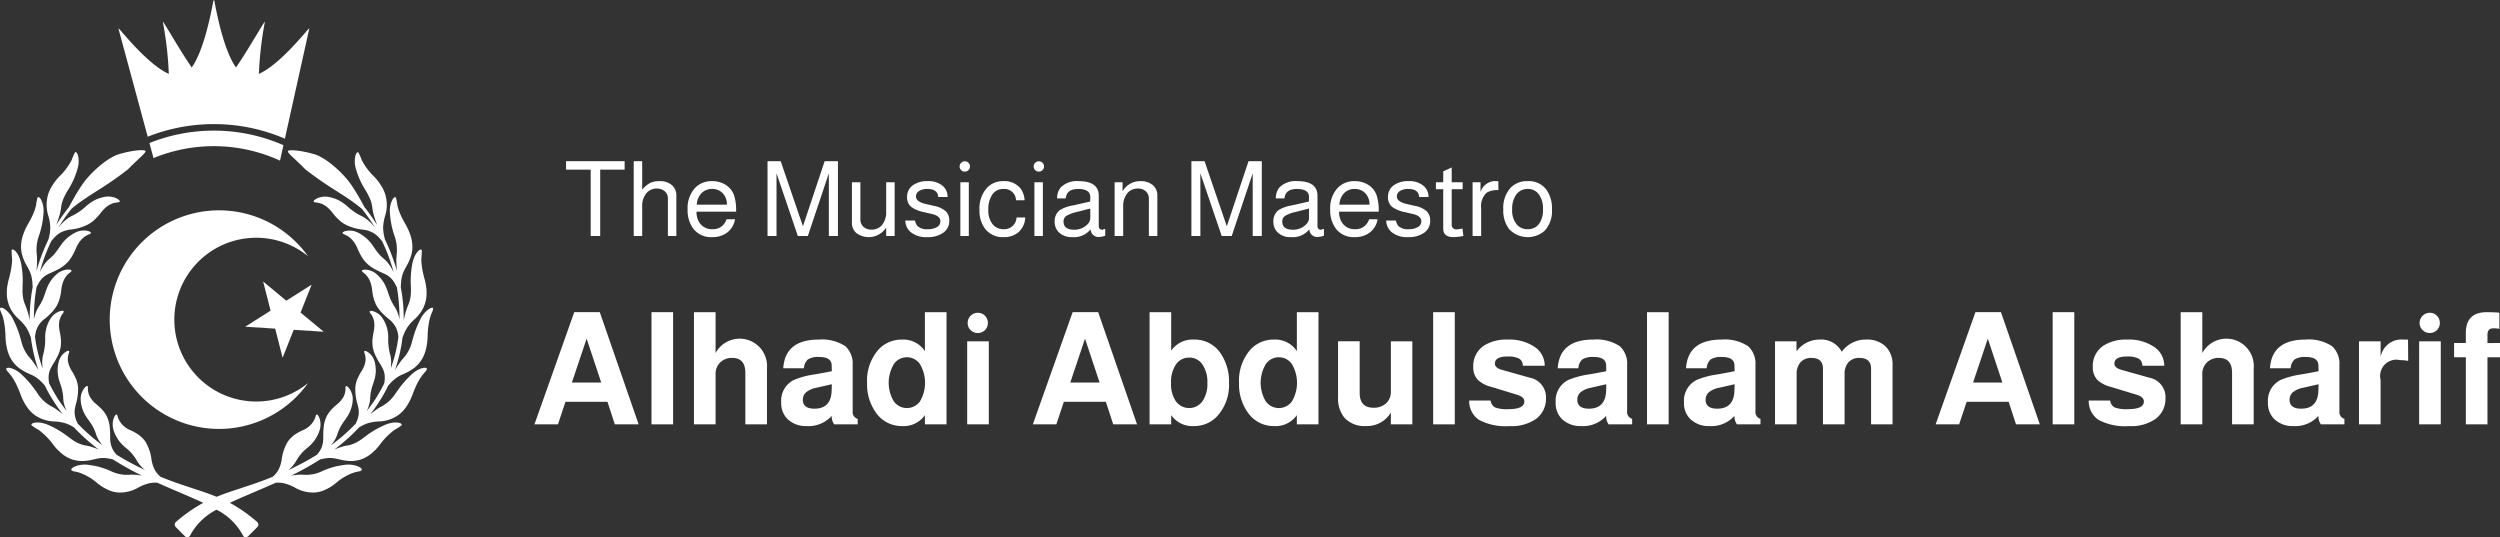
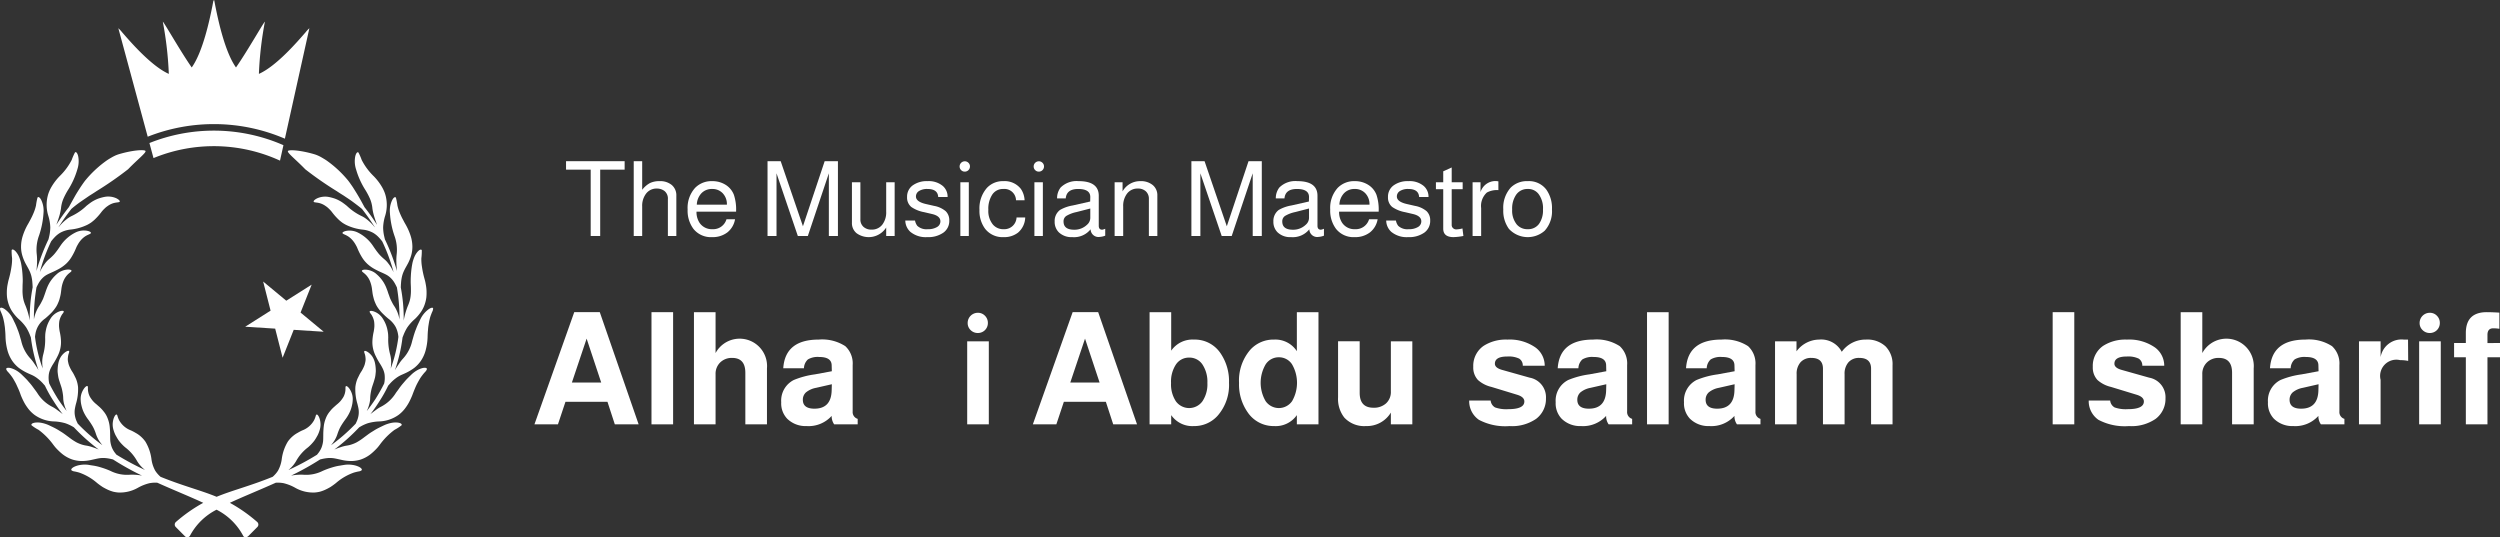
<svg xmlns="http://www.w3.org/2000/svg" viewBox="0 0 382.942 82.293">
  <rect x="0" y="0" width="382.942" height="82.293" fill="#333333" stroke="none" />
  <defs>
    <style>.cls-1{isolation:isolate;}.cls-2{fill:#fff;}</style>
  </defs>
  <g id="Layer_2" data-name="Layer 2">
    <g id="Group_1" data-name="Group 1">
      <g id="_الموسيقار_المايسترو" data-name=" الموسيقار المايسترو" class="cls-1">
        <g class="cls-1">
          <path class="cls-2" d="M91.936,25.986V36.147H90.48V25.986H86.704v-1.296H95.68v1.296Z" />
          <path class="cls-2" d="M97.072,24.691h1.296v4.384a3.731,3.731,0,0,1,1.184-1.031,3.275,3.275,0,0,1,1.472-.297,2.773,2.773,0,0,1,1.888.601,2.062,2.062,0,0,1,.688,1.64v6.16h-1.296V30.515a1.486,1.486,0,0,0-.528-1.265,1.908,1.908,0,0,0-1.168-.367,1.993,1.993,0,0,0-1.624.752,3.058,3.058,0,0,0-.616,2v4.512H97.072Z" />
          <path class="cls-2" d="M112.752,32.419h-6.064a2.988,2.988,0,0,0,.448,1.68,2.255,2.255,0,0,0,1.984,1.008,2.125,2.125,0,0,0,2.16-1.52h1.312a3.249,3.249,0,0,1-1.184,2.016,3.7,3.7,0,0,1-2.336.72,3.408,3.408,0,0,1-2.864-1.279,4.659,4.659,0,0,1-.88-2.961,4.55,4.55,0,0,1,1.152-3.312,3.501,3.501,0,0,1,2.608-1.024,3.775,3.775,0,0,1,2.056.561,3.123,3.123,0,0,1,1.272,1.536,7.147,7.147,0,0,1,.336,2.527Zm-1.408-1.072a2.416,2.416,0,0,0-.632-1.736,2.143,2.143,0,0,0-1.624-.664,2.186,2.186,0,0,0-1.64.648,2.69,2.69,0,0,0-.712,1.752Z" />
          <path class="cls-2" d="M123.744,36.147h-1.536L118.944,26.547v9.6h-1.376V24.691h2.016l3.408,9.968L126.32,24.691h2.032V36.147h-1.392V26.547Z" />
          <path class="cls-2" d="M137.04,36.147h-1.296v-1.296a3.174,3.174,0,0,1-4.536.872,1.997,1.997,0,0,1-.712-1.608V27.923h1.296v5.664a1.498,1.498,0,0,0,.464,1.151,1.758,1.758,0,0,0,1.248.433,2,2,0,0,0,1.632-.744,3.079,3.079,0,0,0,.608-2.008V27.923h1.296Z" />
          <path class="cls-2" d="M145.151,30.179h-1.44q-.064-1.232-1.647-1.232a2.31,2.31,0,0,0-1.288.312.96.96,0,0,0-.473.84q0,.8,1.521,1.151l1.264.288a3.79,3.79,0,0,1,1.776.816,1.915,1.915,0,0,1,.544,1.44,2.182,2.182,0,0,1-.912,1.848,4.035,4.035,0,0,1-2.464.68,3.709,3.709,0,0,1-2.576-.8,2.37,2.37,0,0,1-.784-1.744h1.488a1.88,1.88,0,0,0,.352.816,2.051,2.051,0,0,0,1.616.512,2.603,2.603,0,0,0,1.4-.328.994.994,0,0,0,.52-.872q0-.816-1.264-1.12l-1.232-.288a5.045,5.045,0,0,1-1.968-.8,1.856,1.856,0,0,1-.64-1.52,2.12,2.12,0,0,1,.855-1.776,3.679,3.679,0,0,1,2.296-.656,3.362,3.362,0,0,1,2.336.752A2.172,2.172,0,0,1,145.151,30.179Z" />
          <path class="cls-2" d="M147.776,24.706a.777.777,0,0,1,.568.232.754.754,0,0,1,.231.552.79.79,0,0,1-.8.8.753.753,0,0,1-.552-.231.77.77,0,0,1-.232-.568.794.794,0,0,1,.784-.784Zm.624,3.217v8.224h-1.296V27.923Z" />
          <path class="cls-2" d="M156.943,30.675H155.631a1.781,1.781,0,0,0-1.952-1.729,1.953,1.953,0,0,0-1.68.849,3.975,3.975,0,0,0-.608,2.352,3.249,3.249,0,0,0,.72,2.272,2.071,2.071,0,0,0,1.633.688,1.873,1.873,0,0,0,1.968-1.792h1.328a3.16,3.16,0,0,1-1.105,2.32,3.424,3.424,0,0,1-2.224.688,3.383,3.383,0,0,1-2.816-1.279,4.567,4.567,0,0,1-.863-2.896,4.729,4.729,0,0,1,1.136-3.36,3.308,3.308,0,0,1,2.527-1.04,3.141,3.141,0,0,1,2.688,1.2A3.34,3.34,0,0,1,156.943,30.675Z" />
          <path class="cls-2" d="M159.119,24.706a.777.777,0,0,1,.568.232.754.754,0,0,1,.231.552.79.79,0,0,1-.8.8.753.753,0,0,1-.552-.231.77.77,0,0,1-.232-.568.794.794,0,0,1,.784-.784Zm.624,3.217v8.224h-1.296V27.923Z" />
          <path class="cls-2" d="M169.295,35.043v1.056a2.763,2.763,0,0,1-.849.191,1.207,1.207,0,0,1-1.392-1.168,3.238,3.238,0,0,1-2.8,1.2,2.792,2.792,0,0,1-2.064-.735,2.231,2.231,0,0,1-.64-1.648,2.105,2.105,0,0,1,.815-1.776,5.725,5.725,0,0,1,1.937-.688l2.688-.608.017-.688q0-1.232-1.856-1.232-1.775,0-1.904,1.44h-1.327a2.661,2.661,0,0,1,.544-1.664,3.468,3.468,0,0,1,2.752-.977q3.088,0,3.088,2.24v4.592c0,.406.176.608.527.608a1.587,1.587,0,0,0,.337-.096A1.263,1.263,0,0,0,169.295,35.043ZM167.007,31.939l-2.112.544a5.046,5.046,0,0,0-1.56.592.985.985,0,0,0-.425.849q0,1.264,1.633,1.264a2.745,2.745,0,0,0,1.951-.752,1.394,1.394,0,0,0,.513-1.056Z" />
          <path class="cls-2" d="M170.734,27.923h1.217v1.392a3.07,3.07,0,0,1,2.72-1.568,2.839,2.839,0,0,1,1.904.601,2.005,2.005,0,0,1,.704,1.607v6.192h-1.297V30.483a1.534,1.534,0,0,0-.455-1.168,1.731,1.731,0,0,0-1.24-.432,1.988,1.988,0,0,0-1.632.752,3.08,3.08,0,0,0-.608,2v4.512h-1.312Z" />
          <path class="cls-2" d="M188.671,36.147h-1.536L183.87,26.547v9.6h-1.376V24.691h2.017l3.408,9.968,3.327-9.968h2.032V36.147h-1.392V26.547Z" />
          <path class="cls-2" d="M202.799,35.043v1.056a2.763,2.763,0,0,1-.849.191,1.207,1.207,0,0,1-1.392-1.168,3.238,3.238,0,0,1-2.8,1.2,2.792,2.792,0,0,1-2.064-.735,2.231,2.231,0,0,1-.64-1.648,2.105,2.105,0,0,1,.815-1.776,5.725,5.725,0,0,1,1.937-.688l2.688-.608.017-.688q0-1.232-1.856-1.232-1.775,0-1.904,1.44H195.423a2.661,2.661,0,0,1,.544-1.664,3.468,3.468,0,0,1,2.752-.977q3.088,0,3.088,2.24v4.592c0,.406.176.608.527.608a1.587,1.587,0,0,0,.337-.096A1.261,1.261,0,0,0,202.799,35.043Zm-2.288-3.104-2.112.544a5.046,5.046,0,0,0-1.56.592.985.985,0,0,0-.425.849q0,1.264,1.633,1.264a2.745,2.745,0,0,0,1.951-.752,1.394,1.394,0,0,0,.513-1.056Z" />
          <path class="cls-2" d="M211.182,32.419h-6.063a2.98,2.98,0,0,0,.447,1.68,2.256,2.256,0,0,0,1.984,1.008,2.125,2.125,0,0,0,2.16-1.52h1.312a3.248,3.248,0,0,1-1.184,2.016,3.701,3.701,0,0,1-2.336.72,3.408,3.408,0,0,1-2.864-1.279,4.656,4.656,0,0,1-.88-2.961,4.548,4.548,0,0,1,1.152-3.312,3.499,3.499,0,0,1,2.607-1.024,3.78,3.78,0,0,1,2.057.561,3.124,3.124,0,0,1,1.271,1.536,7.158,7.158,0,0,1,.336,2.527Zm-1.408-1.072a2.413,2.413,0,0,0-.632-1.736,2.143,2.143,0,0,0-1.624-.664,2.186,2.186,0,0,0-1.64.648,2.688,2.688,0,0,0-.712,1.752Z" />
          <path class="cls-2" d="M218.815,30.179h-1.44q-.064-1.232-1.647-1.232a2.31,2.31,0,0,0-1.288.312.96.96,0,0,0-.473.84q0,.8,1.521,1.151l1.264.288a3.79,3.79,0,0,1,1.776.816,1.915,1.915,0,0,1,.544,1.44,2.182,2.182,0,0,1-.912,1.848,4.035,4.035,0,0,1-2.464.68,3.709,3.709,0,0,1-2.576-.8,2.37,2.37,0,0,1-.784-1.744h1.488a1.88,1.88,0,0,0,.352.816,2.051,2.051,0,0,0,1.616.512,2.603,2.603,0,0,0,1.4-.328.994.994,0,0,0,.52-.872q0-.816-1.264-1.12l-1.232-.288a5.045,5.045,0,0,1-1.968-.8,1.856,1.856,0,0,1-.64-1.52,2.12,2.12,0,0,1,.855-1.776,3.679,3.679,0,0,1,2.296-.656,3.362,3.362,0,0,1,2.336.752A2.172,2.172,0,0,1,218.815,30.179Z" />
          <path class="cls-2" d="M224.046,27.923v1.056h-1.681v5.472a.662.662,0,0,0,.2.488.703.703,0,0,0,.521.2,4.553,4.553,0,0,0,.928-.145l.144,1.152a9.391,9.391,0,0,1-1.504.176q-1.583,0-1.584-1.296V28.979h-1.12V27.923h1.12V26.242l1.296-.592V27.923Z" />
          <path class="cls-2" d="M225.566,27.923h1.216v1.504a2.391,2.391,0,0,1,2.272-1.696,2.713,2.713,0,0,1,.464.048v1.344a3.219,3.219,0,0,0-1.76.368,2.775,2.775,0,0,0-.88,2.384v4.272h-1.312Z" />
          <path class="cls-2" d="M234.03,27.746a3.329,3.329,0,0,1,2.832,1.297,4.859,4.859,0,0,1,.863,3.039,4.426,4.426,0,0,1-1.119,3.265,3.923,3.923,0,0,1-5.473-.288,4.704,4.704,0,0,1-.864-2.977,4.601,4.601,0,0,1,1.137-3.344A3.515,3.515,0,0,1,234.03,27.746Zm0,1.2a2.093,2.093,0,0,0-1.761.84,3.706,3.706,0,0,0-.64,2.296,3.36,3.36,0,0,0,.72,2.32,2.113,2.113,0,0,0,1.664.704,2.049,2.049,0,0,0,1.721-.8,3.571,3.571,0,0,0,.615-2.225,3.616,3.616,0,0,0-.704-2.399A1.991,1.991,0,0,0,234.03,28.946Z" />
        </g>
      </g>
      <g id="الهادي_عبدالسلام_الشريف" data-name="الهادي عبدالسلام الشريف" class="cls-1">
        <g class="cls-1">
          <path class="cls-2" d="M93.049,61.544H86.617L85.465,65h-3.6l6.096-17.184h3.912l5.952,17.184h-3.648Zm-.96-2.952-2.232-6.72-2.256,6.72Z" />
          <path class="cls-2" d="M103.105,47.817V65h-3.312V47.817Z" />
          <path class="cls-2" d="M106.297,47.817h3.312v6.264a4.195,4.195,0,0,1,7.872,2.352v8.568h-3.312V57.104q0-2.279-2.016-2.279a2.508,2.508,0,0,0-1.836.695,2.415,2.415,0,0,0-.708,1.801v7.68h-3.312Z" />
          <path class="cls-2" d="M131.377,64.16v.84h-3.6a2.149,2.149,0,0,1-.384-1.296,4.748,4.748,0,0,1-3.84,1.56,4.019,4.019,0,0,1-2.976-1.128,3.402,3.402,0,0,1-.912-2.52,3.538,3.538,0,0,1,1.92-3.408,12.895,12.895,0,0,1,3.24-.864l2.592-.479-.024-.912q-.024-1.271-1.92-1.272a2.942,2.942,0,0,0-1.716.372,1.916,1.916,0,0,0-.612,1.356h-3.168q.288-4.392,5.424-4.393a6.518,6.518,0,0,1,4.08,1.009,3.601,3.601,0,0,1,1.128,2.903v7.104A1.078,1.078,0,0,0,131.377,64.16Zm-3.96-5.304-2.424.552a3.441,3.441,0,0,0-1.536.695,1.495,1.495,0,0,0-.48,1.129q0,1.367,1.776,1.367,2.568,0,2.64-2.808Z" />
-           <path class="cls-2" d="M144.985,47.817V65h-3.312v-1.416a3.934,3.934,0,0,1-3.479,1.68,4.782,4.782,0,0,1-4.057-2.111,7.387,7.387,0,0,1-1.319-4.488,7.211,7.211,0,0,1,1.68-5.04,4.759,4.759,0,0,1,3.672-1.608,3.928,3.928,0,0,1,3.504,1.776V47.817Zm-6.072,6.911a2.365,2.365,0,0,0-2.016,1.08,5.576,5.576,0,0,0-.013,5.628,2.468,2.468,0,0,0,4.057.013,5.621,5.621,0,0,0-.013-5.652A2.372,2.372,0,0,0,138.913,54.728Z" />
          <path class="cls-2" d="M151.464,52.28V65H148.152V52.28Zm-1.68-4.368a1.466,1.466,0,0,1,1.092.456,1.524,1.524,0,0,1,.444,1.104,1.516,1.516,0,0,1-1.536,1.536,1.523,1.523,0,0,1-1.104-.443,1.463,1.463,0,0,1-.456-1.093,1.557,1.557,0,0,1,1.56-1.56Z" />
          <path class="cls-2" d="M169.391,61.544H162.96l-1.152,3.456h-3.6l6.096-17.184h3.912l5.952,17.184h-3.648Zm-.96-2.952-2.231-6.72L163.944,58.592Z" />
          <path class="cls-2" d="M176.089,47.817H179.4v5.903a3.956,3.956,0,0,1,3.48-1.704,4.737,4.737,0,0,1,4.056,2.064,7.576,7.576,0,0,1,1.32,4.56,7.132,7.132,0,0,1-1.704,4.992,4.771,4.771,0,0,1-3.672,1.632A3.936,3.936,0,0,1,179.4,63.584v1.416H176.089Zm6.071,6.96a2.378,2.378,0,0,0-2.027,1.044,4.758,4.758,0,0,0-.756,2.844,4.711,4.711,0,0,0,.743,2.808,2.512,2.512,0,0,0,4.068-.012,4.671,4.671,0,0,0,.756-2.796,4.773,4.773,0,0,0-.756-2.832A2.371,2.371,0,0,0,182.16,54.777Z" />
          <path class="cls-2" d="M201.96,47.817V65h-3.312v-1.416a3.934,3.934,0,0,1-3.479,1.68,4.782,4.782,0,0,1-4.057-2.111,7.387,7.387,0,0,1-1.319-4.488,7.211,7.211,0,0,1,1.68-5.04,4.759,4.759,0,0,1,3.672-1.608,3.928,3.928,0,0,1,3.504,1.776V47.817Zm-6.072,6.911a2.365,2.365,0,0,0-2.016,1.08,5.576,5.576,0,0,0-.013,5.628,2.468,2.468,0,0,0,4.057.013A5.621,5.621,0,0,0,197.903,55.796,2.372,2.372,0,0,0,195.887,54.728Z" />
          <path class="cls-2" d="M216.336,65h-3.288v-1.8a4.295,4.295,0,0,1-3.816,2.063,4.152,4.152,0,0,1-3.312-1.296,4.62,4.62,0,0,1-.96-3.096v-8.592h3.312v7.896q0,2.281,2.112,2.28a2.743,2.743,0,0,0,1.932-.672,2.355,2.355,0,0,0,.732-1.824V52.28h3.288Z" />
-           <path class="cls-2" d="M222.839,47.817V65H219.527V47.817Z" />
          <path class="cls-2" d="M236.615,56.025h-3.36a1.229,1.229,0,0,0-.552-1.093,3.717,3.717,0,0,0-1.824-.323q-1.895,0-1.896,1.104,0,.647,1.151.96l4.176,1.176a3.041,3.041,0,0,1,2.496,3.168,3.823,3.823,0,0,1-1.512,3.145,6.519,6.519,0,0,1-4.08,1.104,8.616,8.616,0,0,1-4.68-.96,3.474,3.474,0,0,1-1.488-2.952h3.288a1.347,1.347,0,0,0,.684,1.057,5.151,5.151,0,0,0,2.005.264q2.471,0,2.472-1.176,0-.696-1.104-1.032l-3.936-1.2a4.688,4.688,0,0,1-2.064-1.056,2.778,2.778,0,0,1-.72-2.016,3.714,3.714,0,0,1,1.584-3.217,6.305,6.305,0,0,1,3.648-.96,6.893,6.893,0,0,1,4.319,1.225A3.456,3.456,0,0,1,236.615,56.025Z" />
          <path class="cls-2" d="M250.007,64.16v.84h-3.601a2.146,2.146,0,0,1-.384-1.296,4.748,4.748,0,0,1-3.84,1.56,4.02,4.02,0,0,1-2.977-1.128,3.405,3.405,0,0,1-.911-2.52,3.538,3.538,0,0,1,1.92-3.408,12.871,12.871,0,0,1,3.239-.864l2.593-.479-.024-.912q-.023-1.271-1.92-1.272a2.94,2.94,0,0,0-1.716.372,1.916,1.916,0,0,0-.612,1.356h-3.168q.289-4.392,5.424-4.393a6.519,6.519,0,0,1,4.08,1.009,3.601,3.601,0,0,1,1.128,2.903v7.104A1.078,1.078,0,0,0,250.007,64.16Zm-3.96-5.304-2.425.552a3.439,3.439,0,0,0-1.535.695,1.495,1.495,0,0,0-.48,1.129q0,1.367,1.776,1.367,2.568,0,2.64-2.808Z" />
          <path class="cls-2" d="M255.598,47.817V65h-3.312V47.817Z" />
          <path class="cls-2" d="M269.663,64.16v.84h-3.601a2.145,2.145,0,0,1-.384-1.296,4.749,4.749,0,0,1-3.84,1.56,4.02,4.02,0,0,1-2.977-1.128,3.405,3.405,0,0,1-.911-2.52,3.538,3.538,0,0,1,1.92-3.408,12.871,12.871,0,0,1,3.239-.864l2.593-.479-.024-.912q-.023-1.271-1.92-1.272a2.94,2.94,0,0,0-1.716.372,1.916,1.916,0,0,0-.612,1.356h-3.168q.289-4.392,5.424-4.393a6.519,6.519,0,0,1,4.08,1.009,3.601,3.601,0,0,1,1.128,2.903v7.104A1.078,1.078,0,0,0,269.663,64.16Zm-3.96-5.304-2.425.552a3.439,3.439,0,0,0-1.535.695,1.496,1.496,0,0,0-.48,1.129q0,1.367,1.776,1.367,2.568,0,2.64-2.808Z" />
          <path class="cls-2" d="M271.894,52.28h3.288v1.536a4.367,4.367,0,0,1,3.479-1.801,3.568,3.568,0,0,1,3.456,1.872,4.486,4.486,0,0,1,3.72-1.872,4.097,4.097,0,0,1,2.988,1.044,3.86,3.86,0,0,1,1.068,2.893v9.048h-3.288V56.481q0-1.657-1.8-1.656a2.122,2.122,0,0,0-1.656.66,2.627,2.627,0,0,0-.601,1.836v7.68h-3.312V56.481q0-1.657-1.776-1.656a2.121,2.121,0,0,0-1.655.66,2.627,2.627,0,0,0-.601,1.836v7.68h-3.312Z" />
-           <path class="cls-2" d="M307.677,61.544h-6.432l-1.152,3.456h-3.6l6.096-17.184h3.912l5.952,17.184H308.805Zm-.96-2.952L304.486,51.872l-2.256,6.72Z" />
          <path class="cls-2" d="M317.733,47.817V65h-3.312V47.817Z" />
          <path class="cls-2" d="M331.511,56.025h-3.36a1.229,1.229,0,0,0-.552-1.093,3.717,3.717,0,0,0-1.824-.323q-1.896,0-1.896,1.104,0,.647,1.152.96l4.176,1.176a3.041,3.041,0,0,1,2.496,3.168,3.823,3.823,0,0,1-1.512,3.145,6.519,6.519,0,0,1-4.08,1.104,8.617,8.617,0,0,1-4.68-.96,3.474,3.474,0,0,1-1.488-2.952h3.288a1.347,1.347,0,0,0,.684,1.057,5.154,5.154,0,0,0,2.005.264q2.471,0,2.472-1.176,0-.696-1.104-1.032l-3.936-1.2a4.688,4.688,0,0,1-2.064-1.056,2.778,2.778,0,0,1-.72-2.016,3.714,3.714,0,0,1,1.584-3.217,6.305,6.305,0,0,1,3.649-.96,6.893,6.893,0,0,1,4.319,1.225A3.456,3.456,0,0,1,331.511,56.025Z" />
          <path class="cls-2" d="M334.03,47.817h3.312v6.264a4.195,4.195,0,0,1,7.872,2.352v8.568h-3.312V57.104q0-2.279-2.017-2.279a2.507,2.507,0,0,0-1.836.695,2.417,2.417,0,0,0-.708,1.801v7.68H334.03Z" />
          <path class="cls-2" d="M359.11,64.16v.84h-3.601a2.145,2.145,0,0,1-.384-1.296,4.748,4.748,0,0,1-3.84,1.56,4.02,4.02,0,0,1-2.977-1.128,3.405,3.405,0,0,1-.911-2.52,3.538,3.538,0,0,1,1.92-3.408,12.871,12.871,0,0,1,3.239-.864l2.593-.479-.024-.912q-.023-1.271-1.92-1.272a2.94,2.94,0,0,0-1.716.372,1.916,1.916,0,0,0-.612,1.356h-3.168q.289-4.392,5.424-4.393a6.519,6.519,0,0,1,4.08,1.009,3.601,3.601,0,0,1,1.128,2.903v7.104A1.078,1.078,0,0,0,359.11,64.16Zm-3.96-5.304-2.425.552a3.439,3.439,0,0,0-1.535.695,1.496,1.496,0,0,0-.48,1.129q0,1.367,1.776,1.367,2.568,0,2.64-2.808Z" />
          <path class="cls-2" d="M361.342,52.28h3.312v2.424a3.248,3.248,0,0,1,3.552-2.688h.648l.024,3.265a6.35,6.35,0,0,0-1.248-.12,2.486,2.486,0,0,0-2.977,3.023v6.816h-3.312Z" />
          <path class="cls-2" d="M373.869,52.28V65h-3.312V52.28Zm-1.68-4.368a1.466,1.466,0,0,1,1.092.456,1.524,1.524,0,0,1,.444,1.104,1.516,1.516,0,0,1-1.536,1.536,1.523,1.523,0,0,1-1.104-.443,1.463,1.463,0,0,1-.456-1.093,1.557,1.557,0,0,1,1.56-1.56Z" />
          <path class="cls-2" d="M382.942,52.544v2.184h-1.92V65h-3.312V54.728H375.909V52.544h1.8V51.008q0-3.192,3.216-3.191.769,0,1.921.071V50.361a6.211,6.211,0,0,0-.937-.072q-.888,0-.888,1.008v1.248Z" />
        </g>
      </g>
    </g>
    <g id="Group_322" data-name="Group 322">
      <path id="Path_11" data-name="Path 11" class="cls-2" d="M65.666,47.363a4.032,4.032,0,0,0-1.253,1.5c-.094.18-.171.352-.248.515s-.155.326-.224.481c-.137.309-.231.592-.343.858-.094.275-.18.532-.249.772s-.137.481-.206.713a5.862,5.862,0,0,1-1.364,2.677,6.101,6.101,0,0,0-.636.807c-.111.172-.24.352-.369.55-.094.145-.188.308-.283.472a24.364,24.364,0,0,0,1.167-5.013c.06-.154.121-.3.172-.437a7.302,7.302,0,0,1,.532-1.065,6.89,6.89,0,0,1,1.219-1.356,6.926,6.926,0,0,0,.961-1.15,4.828,4.828,0,0,0,.6-1.339,5.006,5.006,0,0,0,.163-.772,6.838,6.838,0,0,0,.034-.858,6.291,6.291,0,0,0-.086-.962c-.025-.163-.06-.334-.094-.514s-.086-.361-.137-.541a14.802,14.802,0,0,1-.395-1.88,7.179,7.179,0,0,1-.086-1.253,9.002,9.002,0,0,0,.069-1.227c-.077-.215-.369-.112-.678.257a3.159,3.159,0,0,0-.447.73,5.475,5.475,0,0,0-.326,1.047,14.091,14.091,0,0,0-.231,1.991c-.018.283-.018.549-.018.807s.018.489.026.729.009.472.009.7a6.664,6.664,0,0,1-.043.712,4.808,4.808,0,0,1-.137.739,5.986,5.986,0,0,1-.284.789,11.144,11.144,0,0,0-.643,2.257,25.2,25.2,0,0,0-.447-5.072c.009-.223.017-.438.035-.626a6.34,6.34,0,0,1,.068-.636c.035-.2.069-.369.112-.532a4.661,4.661,0,0,1,.335-.866c.12-.258.274-.507.42-.782a6.45,6.45,0,0,0,.592-1.364,4.675,4.675,0,0,0,.215-1.433,5.565,5.565,0,0,0-.249-1.6,9.117,9.117,0,0,0-.807-1.837c-.1-.172-.189-.326-.266-.481s-.163-.3-.232-.437c-.145-.284-.257-.541-.36-.781a6.552,6.552,0,0,1-.378-1.176,9.116,9.116,0,0,0-.231-1.2c-.129-.189-.387-.008-.593.421a3.827,3.827,0,0,0-.326,1.922,13.273,13.273,0,0,0,.678,3.451,6.3,6.3,0,0,1,.352,2.943c-.017.138-.026.292-.034.455s-.017.361-.009.567.009.42.026.652.034.481.06.738a.712.712,0,0,0,.017.129,29.92,29.92,0,0,0-1.854-4.884q-.09-.36-.154-.669a6.393,6.393,0,0,1-.12-1.176,6.813,6.813,0,0,1,.317-1.794,5.681,5.681,0,0,0,.1-2.909,4.863,4.863,0,0,0-.231-.738,5.747,5.747,0,0,0-.378-.764,8.577,8.577,0,0,0-1.219-1.6,9.462,9.462,0,0,1-1.871-2.514,8.368,8.368,0,0,0-.5-1.142c-.163-.154-.377.1-.489.584a3.966,3.966,0,0,0,.12,1.983,12.1,12.1,0,0,0,1.459,3.218,11.225,11.225,0,0,1,.653,1.236,4.905,4.905,0,0,1,.395,1.545,8,8,0,0,0,.206.995c.111.4.257.833.437,1.322a.568.568,0,0,1,.026.069l.026.06-.014.017c-.588-.908-1.208-1.8-1.886-2.649-.278-.513-.573-1.066-.889-1.606s-.638-1.054-.929-1.509c-.31-.45-.58-.847-.81-1.111a16.94,16.94,0,0,0-2.729-2.6c-.226-.167-.443-.332-.666-.471s-.426-.257-.628-.374c-.1-.058-.2-.107-.3-.157s-.183-.086-.279-.126a4.228,4.228,0,0,0-.505-.178c-2.188-.636-3.907-.707-4.006-.466-.108.275,1.225,1.3,2.668,2.791a53.55,53.55,0,0,0,4.829,3.351c.274.186.643.421,1.074.688.426.292.919.6,1.392.955s.963.715,1.39,1.078a33.151,33.151,0,0,1,1.955,2.774l-.013.015c-.068-.086-.137-.171-.206-.249a7.415,7.415,0,0,0-.978-.935c-.1-.077-.2-.155-.292-.215a3.744,3.744,0,0,0-.54-.309,8.655,8.655,0,0,1-2.241-1.553c-.163-.129-.334-.266-.514-.395a4.599,4.599,0,0,0-.6-.386,5.311,5.311,0,0,0-.73-.335,7.252,7.252,0,0,0-.927-.249,3.014,3.014,0,0,0-1.768.2c-.429.206-.643.455-.523.558s.446.06.952.206a2.933,2.933,0,0,1,.859.429,3.057,3.057,0,0,1,.5.412,4.145,4.145,0,0,1,.532.6,9.254,9.254,0,0,0,1.038,1.142c.172.146.343.292.515.412a5.85,5.85,0,0,0,.541.317,7.639,7.639,0,0,0,2.506.721,4.212,4.212,0,0,1,1.648.5,3.892,3.892,0,0,1,.884.721,7.53,7.53,0,0,1,.489.575c.008.017.017.026.026.043a27.402,27.402,0,0,1,1.725,4.686.833.833,0,0,0-.052-.1c-.111-.232-.231-.446-.343-.644a4.936,4.936,0,0,0-.361-.523,4.25,4.25,0,0,0-.334-.412c-.112-.12-.223-.215-.318-.3a7.311,7.311,0,0,1-.583-.533,4.681,4.681,0,0,1-.447-.515c-.137-.171-.257-.334-.377-.506s-.241-.343-.352-.515a5.99,5.99,0,0,0-2.309-2.025,2.879,2.879,0,0,0-1.716-.266c-.447.077-.713.257-.618.386s.4.189.841.463a3.3,3.3,0,0,1,.712.635,4.084,4.084,0,0,1,.378.532c.06.1.12.215.189.335a3.773,3.773,0,0,1,.171.378,9.549,9.549,0,0,0,.7,1.364,4.789,4.789,0,0,0,.807.979,5.653,5.653,0,0,0,.987.721,12.406,12.406,0,0,0,1.21.6c.266.12.515.231.764.369a3.022,3.022,0,0,1,.686.54,3.29,3.29,0,0,1,.335.4,4.374,4.374,0,0,1,.318.532c.077.138.145.283.223.447a28.288,28.288,0,0,1,.395,4.917,5.517,5.517,0,0,0-.73-1.948,5.995,5.995,0,0,1-.4-.669c-.112-.215-.215-.421-.3-.618s-.137-.395-.214-.584-.129-.395-.2-.584-.146-.394-.231-.6a6.278,6.278,0,0,0-.318-.627,5.516,5.516,0,0,0-1.116-1.322,2.461,2.461,0,0,0-.807-.5,2.534,2.534,0,0,0-.755-.189c-.437-.043-.738.069-.686.214s.343.275.686.653a3.284,3.284,0,0,1,.507.789,4.814,4.814,0,0,1,.36,1.374c.017.137.034.274.052.4s.034.266.06.386c.043.24.111.472.163.687a4.462,4.462,0,0,0,.223.6,3.84,3.84,0,0,0,.266.533,6,6,0,0,0,.738.952,12.84,12.84,0,0,0,.987.91,4.022,4.022,0,0,1,1.133,1.287,3.978,3.978,0,0,1,.352,1.073c.026.138.043.283.06.438a21.833,21.833,0,0,1-1.176,4.849c.026-.172.034-.343.052-.506.008-.223.025-.429.017-.627a4.918,4.918,0,0,0-.138-.961,8.682,8.682,0,0,1-.309-2.661c-.008-.206-.008-.412-.034-.635s-.069-.438-.12-.678a5.362,5.362,0,0,0-.24-.746,5.428,5.428,0,0,0-.43-.824,2.674,2.674,0,0,0-1.3-1.082c-.412-.163-.73-.146-.73.009a.708.708,0,0,0,.154.292,1.524,1.524,0,0,1,.155.214,2.783,2.783,0,0,1,.154.292,2.646,2.646,0,0,1,.146.378,2,2,0,0,1,.1.5,4.721,4.721,0,0,1,.018.618,7.202,7.202,0,0,1-.1.756,7.989,7.989,0,0,0-.2,1.45,4.545,4.545,0,0,0,.112,1.2,4.775,4.775,0,0,0,.412,1.124,11.067,11.067,0,0,0,.661,1.176,7.061,7.061,0,0,1,.411.738,3.063,3.063,0,0,1,.267.849,4.292,4.292,0,0,1-.009,1.142c-.017.086-.034.18-.052.275-.4.806-.849,1.587-1.338,2.377-.421.635-.867,1.253-1.331,1.837.052-.112.1-.223.146-.327a4.118,4.118,0,0,0,.206-.6,3.939,3.939,0,0,0,.172-.962,5.245,5.245,0,0,1,.068-.781c.035-.24.086-.454.129-.669.1-.412.249-.781.369-1.176.06-.2.12-.4.172-.6a4.65,4.65,0,0,0,.1-.686,2.6,2.6,0,0,0,.026-.369c0-.129-.009-.266-.017-.4a5.334,5.334,0,0,0-.138-.909,2.984,2.984,0,0,0-.377-.867,2.689,2.689,0,0,0-.533-.575c-.351-.283-.669-.369-.712-.223a.736.736,0,0,0,.06.317,2.3,2.3,0,0,1,.129.567,2.831,2.831,0,0,1,.026.4,2.692,2.692,0,0,1-.078.481,2.499,2.499,0,0,1-.188.583,6.227,6.227,0,0,1-.344.67,5.42,5.42,0,0,0-.386.661c-.1.223-.214.42-.292.617a4.64,4.64,0,0,0-.283,1.185,7.7,7.7,0,0,0,.318,2.566c.068.292.145.575.18.85a3.175,3.175,0,0,1-.009.9,3.608,3.608,0,0,1-.352,1.09,1.325,1.325,0,0,1-.094.2,28.201,28.201,0,0,1-3.776,3.3,7.363,7.363,0,0,0,.557-.764,4.559,4.559,0,0,0,.412-.892,7.499,7.499,0,0,1,.284-.756,5.11,5.11,0,0,1,.317-.609c.223-.369.455-.7.7-1.03a6.399,6.399,0,0,0,.661-1.15,5.3,5.3,0,0,0,.249-.755c.034-.138.068-.284.094-.429a4.56,4.56,0,0,0,.052-.49,2.689,2.689,0,0,0-.1-.961,2.9,2.9,0,0,0-.334-.729c-.249-.4-.533-.584-.627-.464s.009.438-.1.91a1.866,1.866,0,0,1-.112.386,2.006,2.006,0,0,1-.223.455,5.372,5.372,0,0,1-.369.5,4.348,4.348,0,0,1-.566.532c-.1.086-.206.18-.3.266s-.2.172-.283.257a4.446,4.446,0,0,0-.472.524,3.628,3.628,0,0,0-.635,1.073,4.824,4.824,0,0,0-.309,1.21,12.456,12.456,0,0,0-.077,1.433c-.009.318,0,.618-.035.91a4.071,4.071,0,0,1-.223.9,3.654,3.654,0,0,1-.609,1,1.229,1.229,0,0,1-.094.12,40.278,40.278,0,0,1-4.292,2.309.736.736,0,0,0-.086.034,4.951,4.951,0,0,0,1.185-1.382,6.711,6.711,0,0,1,1.819-2.094,6.886,6.886,0,0,0,.936-.978,5.62,5.62,0,0,0,.429-.687,2.574,2.574,0,0,0,.206-.4,3.387,3.387,0,0,0,.18-.481,2.894,2.894,0,0,0,.163-.978,3.006,3.006,0,0,0-.128-.833c-.146-.472-.378-.747-.5-.652-.069.051-.1.154-.138.309a3.263,3.263,0,0,1-.231.566,3.447,3.447,0,0,1-1.785,1.536,6.968,6.968,0,0,0-.721.378,4.243,4.243,0,0,0-.61.4,4.6,4.6,0,0,0-.892.936,6.928,6.928,0,0,0-.927,2.635,5.018,5.018,0,0,1-.575,1.811,3.82,3.82,0,0,1-.326.446,4.531,4.531,0,0,1-.447.463c-.025.018-.043.035-.068.052-3.517,1.424-6.091,2.033-8.57,3.054-2.479-1.021-5.053-1.63-8.57-3.054-.025-.017-.043-.034-.068-.052a4.428,4.428,0,0,1-.447-.463,3.819,3.819,0,0,1-.326-.446,5.018,5.018,0,0,1-.575-1.811,6.929,6.929,0,0,0-.927-2.635,4.6,4.6,0,0,0-.892-.936,4.3,4.3,0,0,0-.61-.4,7.066,7.066,0,0,0-.721-.378,3.447,3.447,0,0,1-1.785-1.536,3.361,3.361,0,0,1-.232-.566c-.042-.155-.068-.258-.137-.309-.12-.1-.352.18-.5.652a3,3,0,0,0-.128.833,2.894,2.894,0,0,0,.163.978,3.39,3.39,0,0,0,.18.481,2.579,2.579,0,0,0,.206.4,5.623,5.623,0,0,0,.429.687,6.83,6.83,0,0,0,.936.978,6.71,6.71,0,0,1,1.819,2.094A4.945,4.945,0,0,0,22.208,71.983a.655.655,0,0,0-.085-.034,40.275,40.275,0,0,1-4.292-2.309,1.231,1.231,0,0,1-.094-.12,3.654,3.654,0,0,1-.609-1,4.132,4.132,0,0,1-.224-.9c-.034-.292-.025-.592-.034-.91a12.458,12.458,0,0,0-.077-1.433,4.824,4.824,0,0,0-.309-1.21,3.627,3.627,0,0,0-.635-1.073,4.537,4.537,0,0,0-.472-.524c-.086-.085-.181-.171-.284-.257s-.2-.18-.3-.266a4.347,4.347,0,0,1-.566-.532,5.366,5.366,0,0,1-.369-.5,2.056,2.056,0,0,1-.224-.455,1.925,1.925,0,0,1-.111-.386c-.112-.472-.009-.79-.1-.91s-.378.069-.627.464a2.866,2.866,0,0,0-.334.729,2.667,2.667,0,0,0-.1.961,4.56,4.56,0,0,0,.052.49c.025.145.06.291.094.429a5.302,5.302,0,0,0,.249.755,6.34,6.34,0,0,0,.661,1.15,11.78,11.78,0,0,1,.7,1.03,5.111,5.111,0,0,1,.317.609,7.274,7.274,0,0,1,.283.756,4.681,4.681,0,0,0,.412.892,7.536,7.536,0,0,0,.558.764,28.199,28.199,0,0,1-3.776-3.3,1.324,1.324,0,0,1-.094-.2,3.609,3.609,0,0,1-.352-1.09,3.176,3.176,0,0,1-.009-.9,8.465,8.465,0,0,1,.18-.85,7.694,7.694,0,0,0,.318-2.566,4.639,4.639,0,0,0-.283-1.185c-.078-.2-.189-.394-.292-.617a5.422,5.422,0,0,0-.386-.661,6.23,6.23,0,0,1-.344-.67,2.555,2.555,0,0,1-.189-.583,2.778,2.778,0,0,1-.077-.481,2.83,2.83,0,0,1,.026-.4,2.3,2.3,0,0,1,.129-.567.736.736,0,0,0,.06-.317c-.043-.146-.361-.06-.713.223a2.686,2.686,0,0,0-.532.575,2.984,2.984,0,0,0-.377.867,5.33,5.33,0,0,0-.138.909c-.008.138-.017.275-.017.4a2.6,2.6,0,0,0,.026.369c.026.24.06.472.1.686a5.634,5.634,0,0,0,.172.6c.12.395.266.764.369,1.176.043.215.094.429.128.669a5.109,5.109,0,0,1,.069.781,3.939,3.939,0,0,0,.172.962,4.119,4.119,0,0,0,.206.6c.043.1.094.215.146.327-.464-.584-.91-1.2-1.331-1.837-.489-.79-.935-1.571-1.339-2.377-.017-.1-.034-.189-.051-.275a4.25,4.25,0,0,1-.009-1.142,3.1,3.1,0,0,1,.266-.849,7.264,7.264,0,0,1,.412-.738,11.248,11.248,0,0,0,.661-1.176,4.775,4.775,0,0,0,.412-1.124,4.545,4.545,0,0,0,.112-1.2,7.987,7.987,0,0,0-.2-1.45,7.202,7.202,0,0,1-.1-.756,4.721,4.721,0,0,1,.018-.618,2.001,2.001,0,0,1,.1-.5,2.653,2.653,0,0,1,.145-.378,2.985,2.985,0,0,1,.155-.292,1.521,1.521,0,0,1,.154-.214.7.7,0,0,0,.155-.292c0-.155-.318-.172-.73-.009a2.68,2.68,0,0,0-1.3,1.082,5.508,5.508,0,0,0-.429.824,5.235,5.235,0,0,0-.24.746c-.052.24-.094.464-.12.678s-.026.429-.035.635a8.647,8.647,0,0,1-.308,2.661,4.918,4.918,0,0,0-.138.961c-.008.2.009.4.017.627.018.163.026.334.052.506a21.834,21.834,0,0,1-1.176-4.849c.017-.155.034-.3.06-.438a3.54,3.54,0,0,1,1.485-2.36,13.036,13.036,0,0,0,.987-.91,6.055,6.055,0,0,0,.738-.952,3.837,3.837,0,0,0,.266-.533,4.464,4.464,0,0,0,.223-.6c.052-.215.12-.447.163-.687.026-.12.043-.249.06-.386s.035-.266.052-.4a4.781,4.781,0,0,1,.36-1.374,3.283,3.283,0,0,1,.507-.789c.343-.378.635-.5.686-.653s-.249-.257-.686-.214a2.546,2.546,0,0,0-.756.189,2.468,2.468,0,0,0-.806.5,5.493,5.493,0,0,0-1.116,1.322,6.275,6.275,0,0,0-.318.627c-.085.206-.163.4-.231.6s-.129.387-.2.584-.137.386-.214.584-.189.4-.3.618a5.991,5.991,0,0,1-.4.669,5.516,5.516,0,0,0-.73,1.948,28.287,28.287,0,0,1,.395-4.917c.077-.164.146-.309.223-.447a4.369,4.369,0,0,1,.318-.532,3.199,3.199,0,0,1,.335-.4,3.022,3.022,0,0,1,.686-.54c.249-.138.5-.249.764-.369a12.404,12.404,0,0,0,1.21-.6,5.652,5.652,0,0,0,.987-.721,4.789,4.789,0,0,0,.807-.979,9.553,9.553,0,0,0,.7-1.364c.06-.137.111-.266.171-.378s.129-.232.189-.335a4.082,4.082,0,0,1,.378-.532,3.3,3.3,0,0,1,.712-.635c.438-.274.747-.326.841-.463s-.171-.309-.618-.386a2.879,2.879,0,0,0-1.716.266,5.99,5.99,0,0,0-2.309,2.025c-.111.172-.232.343-.352.515s-.24.335-.377.506a4.68,4.68,0,0,1-.447.515,7.301,7.301,0,0,1-.583.533,3.69,3.69,0,0,0-.318.3,4.406,4.406,0,0,0-.335.412c-.12.163-.24.335-.36.523a6.201,6.201,0,0,0-.343.644.986.986,0,0,0-.052.1,27.401,27.401,0,0,1,1.725-4.686c.009-.017.017-.026.026-.043a7.522,7.522,0,0,1,.489-.575,3.893,3.893,0,0,1,.884-.721,4.207,4.207,0,0,1,1.648-.5,7.639,7.639,0,0,0,2.506-.721,5.846,5.846,0,0,0,.541-.317c.171-.12.343-.266.515-.412a9.255,9.255,0,0,0,1.038-1.142,4.145,4.145,0,0,1,.532-.6,3.056,3.056,0,0,1,.5-.412,2.942,2.942,0,0,1,.858-.429c.507-.146.824-.1.953-.206s-.094-.352-.523-.558a3.015,3.015,0,0,0-1.768-.2,7.254,7.254,0,0,0-.927.249,5.308,5.308,0,0,0-.73.335,4.6,4.6,0,0,0-.6.386c-.18.129-.352.266-.515.395a8.63,8.63,0,0,1-2.24,1.553,3.743,3.743,0,0,0-.54.309c-.1.06-.189.138-.292.215a7.421,7.421,0,0,0-.979.935c-.068.078-.137.163-.206.249l-.012-.015a33.136,33.136,0,0,1,1.955-2.774c.427-.363.9-.737,1.39-1.078s.966-.663,1.392-.955c.431-.267.8-.5,1.074-.688a53.556,53.556,0,0,0,4.829-3.351c1.443-1.495,2.776-2.516,2.668-2.791-.1-.241-1.818-.17-4.006.466a4.231,4.231,0,0,0-.505.178c-.1.04-.184.078-.279.126s-.2.1-.3.157c-.2.117-.413.236-.628.374s-.44.3-.666.471a16.986,16.986,0,0,0-2.73,2.6c-.229.264-.5.661-.809,1.111-.291.455-.623.963-.929,1.509s-.611,1.093-.889,1.606a32.484,32.484,0,0,0-1.886,2.649l-.014-.017.026-.06a.439.439,0,0,1,.026-.069c.18-.489.326-.927.437-1.322a8.003,8.003,0,0,0,.206-.995,4.906,4.906,0,0,1,.4-1.545,11.385,11.385,0,0,1,.652-1.236,12.036,12.036,0,0,0,1.459-3.218,3.956,3.956,0,0,0,.121-1.983c-.112-.489-.327-.738-.49-.584a8.406,8.406,0,0,0-.5,1.142,9.462,9.462,0,0,1-1.871,2.514,8.576,8.576,0,0,0-1.219,1.6,5.627,5.627,0,0,0-.378.764,4.863,4.863,0,0,0-.231.738,5.67,5.67,0,0,0,.1,2.909,6.854,6.854,0,0,1,.317,1.794,6.392,6.392,0,0,1-.12,1.176c-.043.206-.094.429-.155.669a30.007,30.007,0,0,0-1.853,4.884.712.712,0,0,0,.017-.129c.026-.257.043-.506.06-.738s.026-.446.026-.652,0-.4-.009-.567-.017-.317-.034-.455a6.29,6.29,0,0,1,.352-2.943,13.274,13.274,0,0,0,.678-3.451,3.814,3.814,0,0,0-.327-1.922c-.206-.429-.463-.61-.592-.421a9.11,9.11,0,0,0-.231,1.2,6.553,6.553,0,0,1-.378,1.176c-.1.24-.215.5-.361.781-.068.137-.146.283-.231.437s-.163.309-.266.481a9.118,9.118,0,0,0-.807,1.837,5.531,5.531,0,0,0-.249,1.6,4.674,4.674,0,0,0,.215,1.433,6.451,6.451,0,0,0,.592,1.364c.146.275.3.524.42.782a4.662,4.662,0,0,1,.335.866c.043.163.077.335.112.532a6.338,6.338,0,0,1,.068.636c.017.188.026.4.035.626a25.2,25.2,0,0,0-.447,5.072,11.144,11.144,0,0,0-.643-2.257,5.846,5.846,0,0,1-.284-.789,4.811,4.811,0,0,1-.137-.739,6.659,6.659,0,0,1-.043-.712c0-.232.009-.463.009-.7s.017-.48.025-.729,0-.524-.017-.807a14.102,14.102,0,0,0-.231-1.991,5.4,5.4,0,0,0-.327-1.047,3.125,3.125,0,0,0-.446-.73c-.309-.369-.6-.472-.678-.257a8.829,8.829,0,0,0,.069,1.227,7.179,7.179,0,0,1-.086,1.253,14.802,14.802,0,0,1-.395,1.88c-.051.18-.1.36-.137.541s-.069.351-.1.514a6.413,6.413,0,0,0-.085.962,6.838,6.838,0,0,0,.034.858,5.006,5.006,0,0,0,.163.772,4.827,4.827,0,0,0,.6,1.339,6.926,6.926,0,0,0,.961,1.15,6.891,6.891,0,0,1,1.219,1.356,7.3,7.3,0,0,1,.532,1.065c.051.137.111.283.172.437a24.362,24.362,0,0,0,1.167,5.013c-.1-.164-.189-.327-.283-.472-.129-.2-.258-.378-.37-.55a6.019,6.019,0,0,0-.635-.807,5.862,5.862,0,0,1-1.364-2.677c-.069-.232-.138-.464-.206-.713s-.155-.5-.249-.772c-.112-.266-.206-.549-.343-.858-.069-.155-.138-.318-.224-.481s-.154-.335-.248-.515a4.023,4.023,0,0,0-1.254-1.5c-.394-.275-.712-.292-.72-.06a1.067,1.067,0,0,0,.12.438c.043.094.086.2.137.326s.1.257.154.42a5.532,5.532,0,0,1,.146.55c.026.1.043.206.069.326s.043.24.06.369a7.979,7.979,0,0,1,.1.875c.034.318.051.678.06,1.082a8.831,8.831,0,0,0,.317,2.06,5.29,5.29,0,0,0,.7,1.519,4.906,4.906,0,0,0,1.013,1.09,7.528,7.528,0,0,0,1.3.781c.283.137.567.249.833.377a4.533,4.533,0,0,1,.789.507,5.767,5.767,0,0,1,.867.824c.069.077.137.154.215.24a20.012,20.012,0,0,0,1.3,2.326,24.353,24.353,0,0,0,1.433,2.051c-.112-.094-.215-.18-.326-.257-.18-.146-.361-.275-.524-.395a5.238,5.238,0,0,0-.884-.55,5.783,5.783,0,0,1-2.18-2.068c-.137-.2-.283-.395-.437-.6s-.309-.429-.49-.652c-.094-.112-.188-.232-.291-.343s-.206-.241-.318-.369c-.232-.249-.5-.507-.79-.79a4.423,4.423,0,0,0-.892-.687,3.388,3.388,0,0,0-.8-.343c-.472-.129-.79-.043-.721.18a1.035,1.035,0,0,0,.257.387,6.903,6.903,0,0,1,.515.626,4.487,4.487,0,0,1,.318.472c.111.189.231.4.352.627s.24.515.377.806a10.696,10.696,0,0,1,.4,1.022c.146.36.3.7.463,1.013a6.224,6.224,0,0,0,.515.841,5.006,5.006,0,0,0,1.159,1.2,5.409,5.409,0,0,0,2.841.979,7.359,7.359,0,0,1,1.853.283,6.431,6.431,0,0,1,1.1.5c.069.042.146.085.214.128a30.421,30.421,0,0,0,3.8,3.4,9.272,9.272,0,0,0-.884-.335,5.748,5.748,0,0,0-1.005-.266,4.364,4.364,0,0,1-.832-.206,5.192,5.192,0,0,1-.695-.3,9.077,9.077,0,0,1-1.176-.79c-.386-.274-.773-.592-1.27-.884-.241-.154-.5-.317-.8-.472-.155-.077-.309-.163-.481-.24s-.335-.163-.524-.249a4.964,4.964,0,0,0-1.081-.343,3.231,3.231,0,0,0-.884-.052c-.5.043-.781.232-.652.429a6.654,6.654,0,0,0,1.064.687,10.552,10.552,0,0,1,2.266,2.291c.12.155.231.3.352.438s.248.266.369.386a7.899,7.899,0,0,0,.721.644,5.166,5.166,0,0,0,1.441.781,5.017,5.017,0,0,0,1.468.24,6.648,6.648,0,0,0,1.553-.188c.327-.069.618-.138.927-.2a4.382,4.382,0,0,1,.97-.077,6.436,6.436,0,0,1,1.193.189c.052.008.1.026.146.034a40.944,40.944,0,0,0,4.24,2.378l.206.1a7.947,7.947,0,0,0-1.88-.137,5.621,5.621,0,0,1-2.935-.575,11.757,11.757,0,0,0-1.433-.532,8.38,8.38,0,0,0-.893-.232c-.163-.034-.335-.06-.515-.086s-.377-.06-.575-.094a4.2,4.2,0,0,0-1.141.009,3.463,3.463,0,0,0-.876.231c-.48.2-.712.472-.532.618a.929.929,0,0,0,.421.155,6.98,6.98,0,0,1,.772.189,8.434,8.434,0,0,1,2.7,1.579,10.388,10.388,0,0,0,.866.626c.284.163.558.309.824.429a5.484,5.484,0,0,0,.79.284,4.841,4.841,0,0,0,.764.12,5.541,5.541,0,0,0,2.969-.7,6.955,6.955,0,0,1,1.837-.73,5.251,5.251,0,0,1,.558-.069q.283-.012.618,0c2.746,1.236,5.089,2.163,7.038,3.082a23.41,23.41,0,0,0-4.18,2.926.532.532,0,0,0-.009.8l1.382,1.391a.493.493,0,0,0,.755-.043,9.416,9.416,0,0,1,4.09-4.023,9.416,9.416,0,0,1,4.09,4.023c.137.266.54.24.755.043l1.382-1.391a.532.532,0,0,0-.009-.8,23.41,23.41,0,0,0-4.18-2.926c1.949-.919,4.292-1.846,7.038-3.082q.334-.012.618,0a5.251,5.251,0,0,1,.558.069,6.933,6.933,0,0,1,1.836.73,5.544,5.544,0,0,0,2.97.7,4.859,4.859,0,0,0,.764-.12,5.431,5.431,0,0,0,.789-.284c.267-.12.541-.266.824-.429a10.4,10.4,0,0,0,.867-.626,8.435,8.435,0,0,1,2.7-1.579,6.98,6.98,0,0,1,.772-.189.929.929,0,0,0,.421-.155c.18-.146-.052-.42-.532-.618a3.475,3.475,0,0,0-.876-.231,4.199,4.199,0,0,0-1.141-.009c-.2.034-.4.06-.575.094s-.352.052-.515.086a8.38,8.38,0,0,0-.893.232,11.758,11.758,0,0,0-1.433.532,5.623,5.623,0,0,1-2.935.575,7.944,7.944,0,0,0-1.88.137l.206-.1a40.945,40.945,0,0,0,4.24-2.378c.051-.008.094-.026.146-.034a6.436,6.436,0,0,1,1.193-.189,4.368,4.368,0,0,1,.969.077c.309.06.6.129.927.2a6.663,6.663,0,0,0,1.554.188,4.999,4.999,0,0,0,1.467-.24,5.158,5.158,0,0,0,1.442-.781,7.898,7.898,0,0,0,.721-.644c.12-.12.249-.248.369-.386s.232-.283.352-.438a10.552,10.552,0,0,1,2.266-2.291,6.704,6.704,0,0,0,1.064-.687c.129-.2-.154-.386-.652-.429a3.231,3.231,0,0,0-.884.052,4.964,4.964,0,0,0-1.081.343c-.189.086-.361.172-.524.249s-.326.163-.481.24c-.3.155-.557.318-.8.472-.5.292-.884.61-1.27.884a9.079,9.079,0,0,1-1.176.79,5.193,5.193,0,0,1-.7.3,4.374,4.374,0,0,1-.833.206,5.763,5.763,0,0,0-1,.266,9.274,9.274,0,0,0-.884.335,30.34,30.34,0,0,0,3.8-3.4c.069-.043.146-.086.215-.128a6.431,6.431,0,0,1,1.1-.5,7.359,7.359,0,0,1,1.853-.283,5.41,5.41,0,0,0,2.841-.979,5.006,5.006,0,0,0,1.159-1.2,6.224,6.224,0,0,0,.515-.841c.163-.309.317-.653.463-1.013.138-.386.275-.721.4-1.022s.249-.566.377-.806.241-.438.352-.627a4.492,4.492,0,0,1,.318-.472,6.903,6.903,0,0,1,.515-.626,1.035,1.035,0,0,0,.257-.387c.069-.223-.249-.309-.721-.18a3.388,3.388,0,0,0-.8.343,4.456,4.456,0,0,0-.893.687c-.291.283-.557.541-.789.79-.112.128-.215.249-.318.369s-.2.231-.292.343c-.18.223-.343.438-.489.652s-.3.4-.437.6a5.783,5.783,0,0,1-2.18,2.068,5.236,5.236,0,0,0-.884.55c-.163.12-.344.249-.524.395-.111.077-.215.163-.326.257a24.348,24.348,0,0,0,1.433-2.051,20.009,20.009,0,0,0,1.3-2.326l.215-.24a5.767,5.767,0,0,1,.867-.824,4.532,4.532,0,0,1,.789-.507c.266-.128.549-.24.833-.377a7.528,7.528,0,0,0,1.3-.781,4.906,4.906,0,0,0,1.013-1.09,5.291,5.291,0,0,0,.7-1.519,8.83,8.83,0,0,0,.317-2.06c.009-.4.026-.764.06-1.082a7.972,7.972,0,0,1,.1-.875c.017-.129.043-.258.06-.369s.043-.223.069-.326a5.54,5.54,0,0,1,.145-.55c.052-.163.112-.3.155-.42s.094-.232.137-.326a1.083,1.083,0,0,0,.12-.438C66.379,47.071,66.061,47.083,65.666,47.363Z" />
      <g id="Group_320" data-name="Group 320">
-         <path id="Path_12" data-name="Path 12" class="cls-2" d="M39.251,61.503a12.543,12.543,0,1,1,7.934-22.254,16.741,16.741,0,1,0,0,19.422A12.485,12.485,0,0,1,39.251,61.503Z" />
        <path id="Path_13" data-name="Path 13" class="cls-2" d="M40.308,43.123l3.543,2.938L47.74,43.6l-1.7,4.277,3.543,2.938-4.593-.294-1.7,4.277-1.139-4.459-4.593-.294,3.889-2.461Z" />
      </g>
      <g id="Group_321" data-name="Group 321">
        <path id="Path_14" data-name="Path 14" class="cls-2" d="M32.758,20.01a26.51,26.51,0,0,0-9.869,1.9l.624,2.306a24.284,24.284,0,0,1,19.352.378h.028l.523-2.355A26.5,26.5,0,0,0,32.758,20.01Z" />
        <path id="Path_15" data-name="Path 15" class="cls-2" d="M32.758,19.01a27.5,27.5,0,0,1,10.879,2.233L47.39,4.321a5.488,5.488,0,0,0-.585.629c-1.289,1.483-4.484,5.187-7.148,6.368a54.024,54.024,0,0,1,.92-7.993c-.141,0-2.653,4.462-4.429,7.007-1.712-2.393-2.751-7.343-3.163-9.4C32.877.358,32.812.011,32.801,0a.65.65,0,0,0-.043.173A.755.755,0,0,0,32.715,0c-.011.011-.076.358-.185.932-.411,2.057-1.451,7.007-3.162,9.4-1.776-2.545-4.289-7.007-4.43-7.007a53.925,53.925,0,0,1,.921,7.993C23.195,10.137,20,6.433,18.711,4.95a5.708,5.708,0,0,0-.585-.629l4.5,16.62A27.5,27.5,0,0,1,32.758,19.01Z" />
      </g>
    </g>
  </g>
</svg>